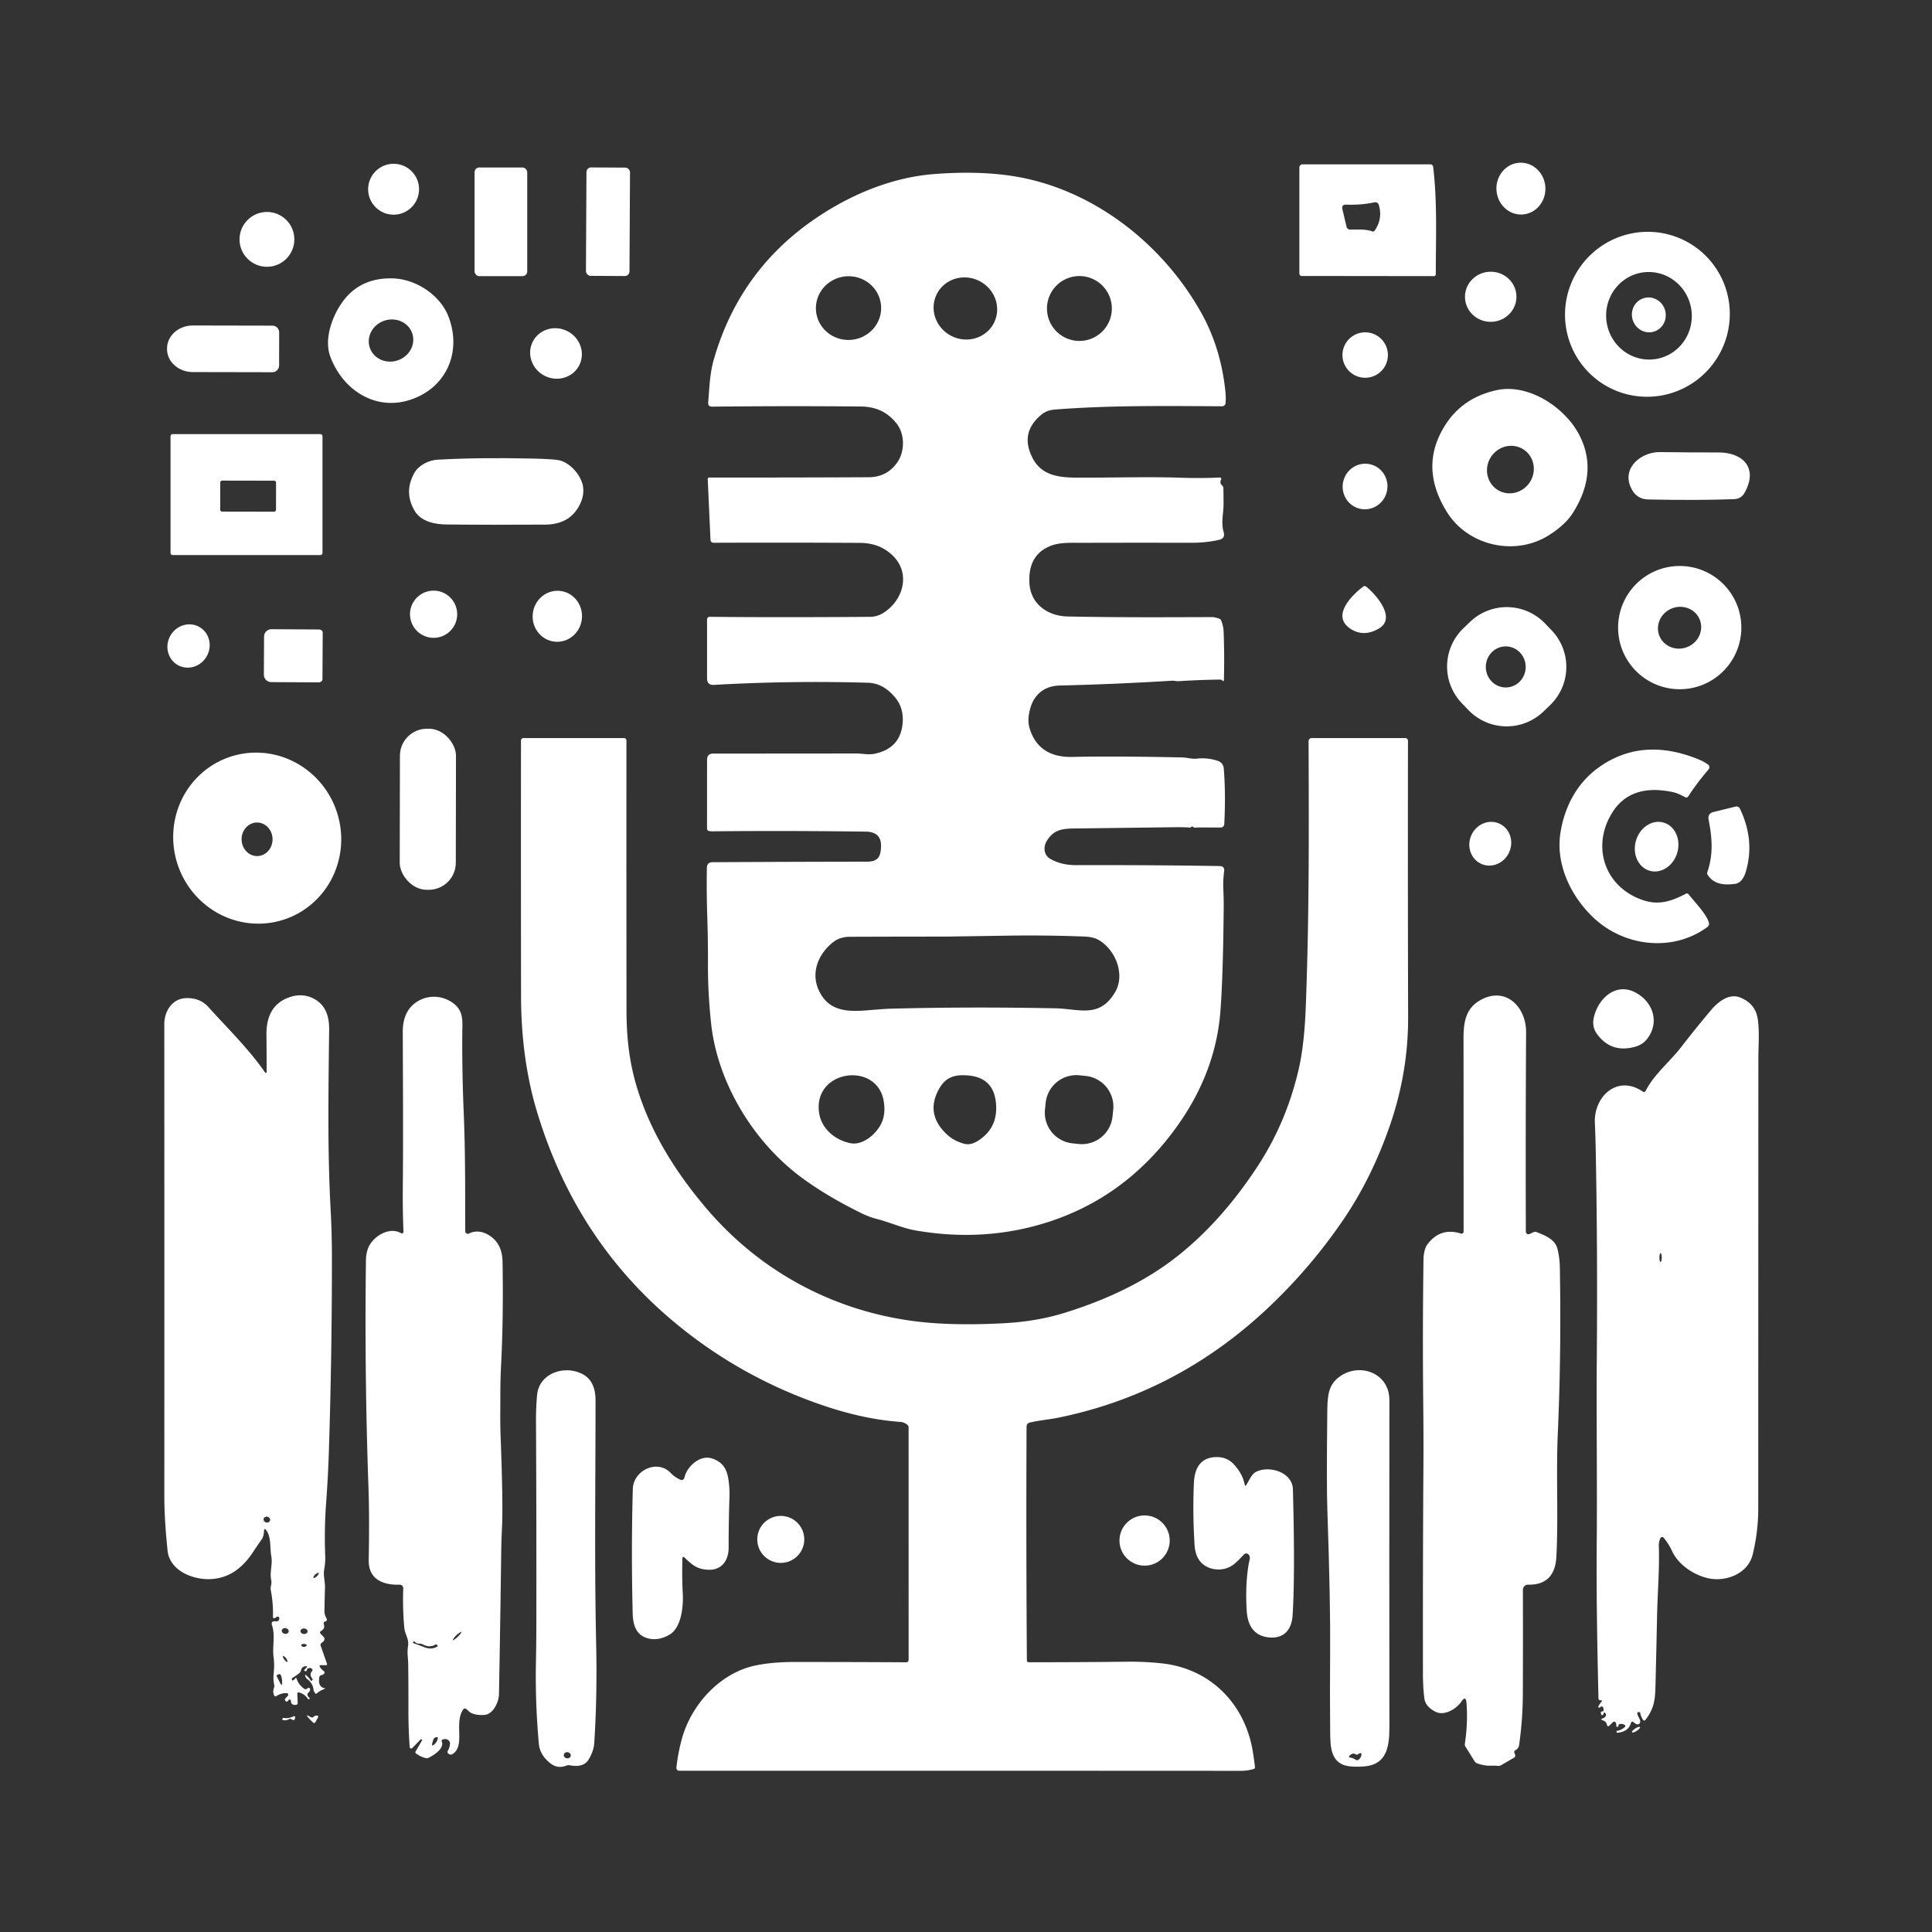
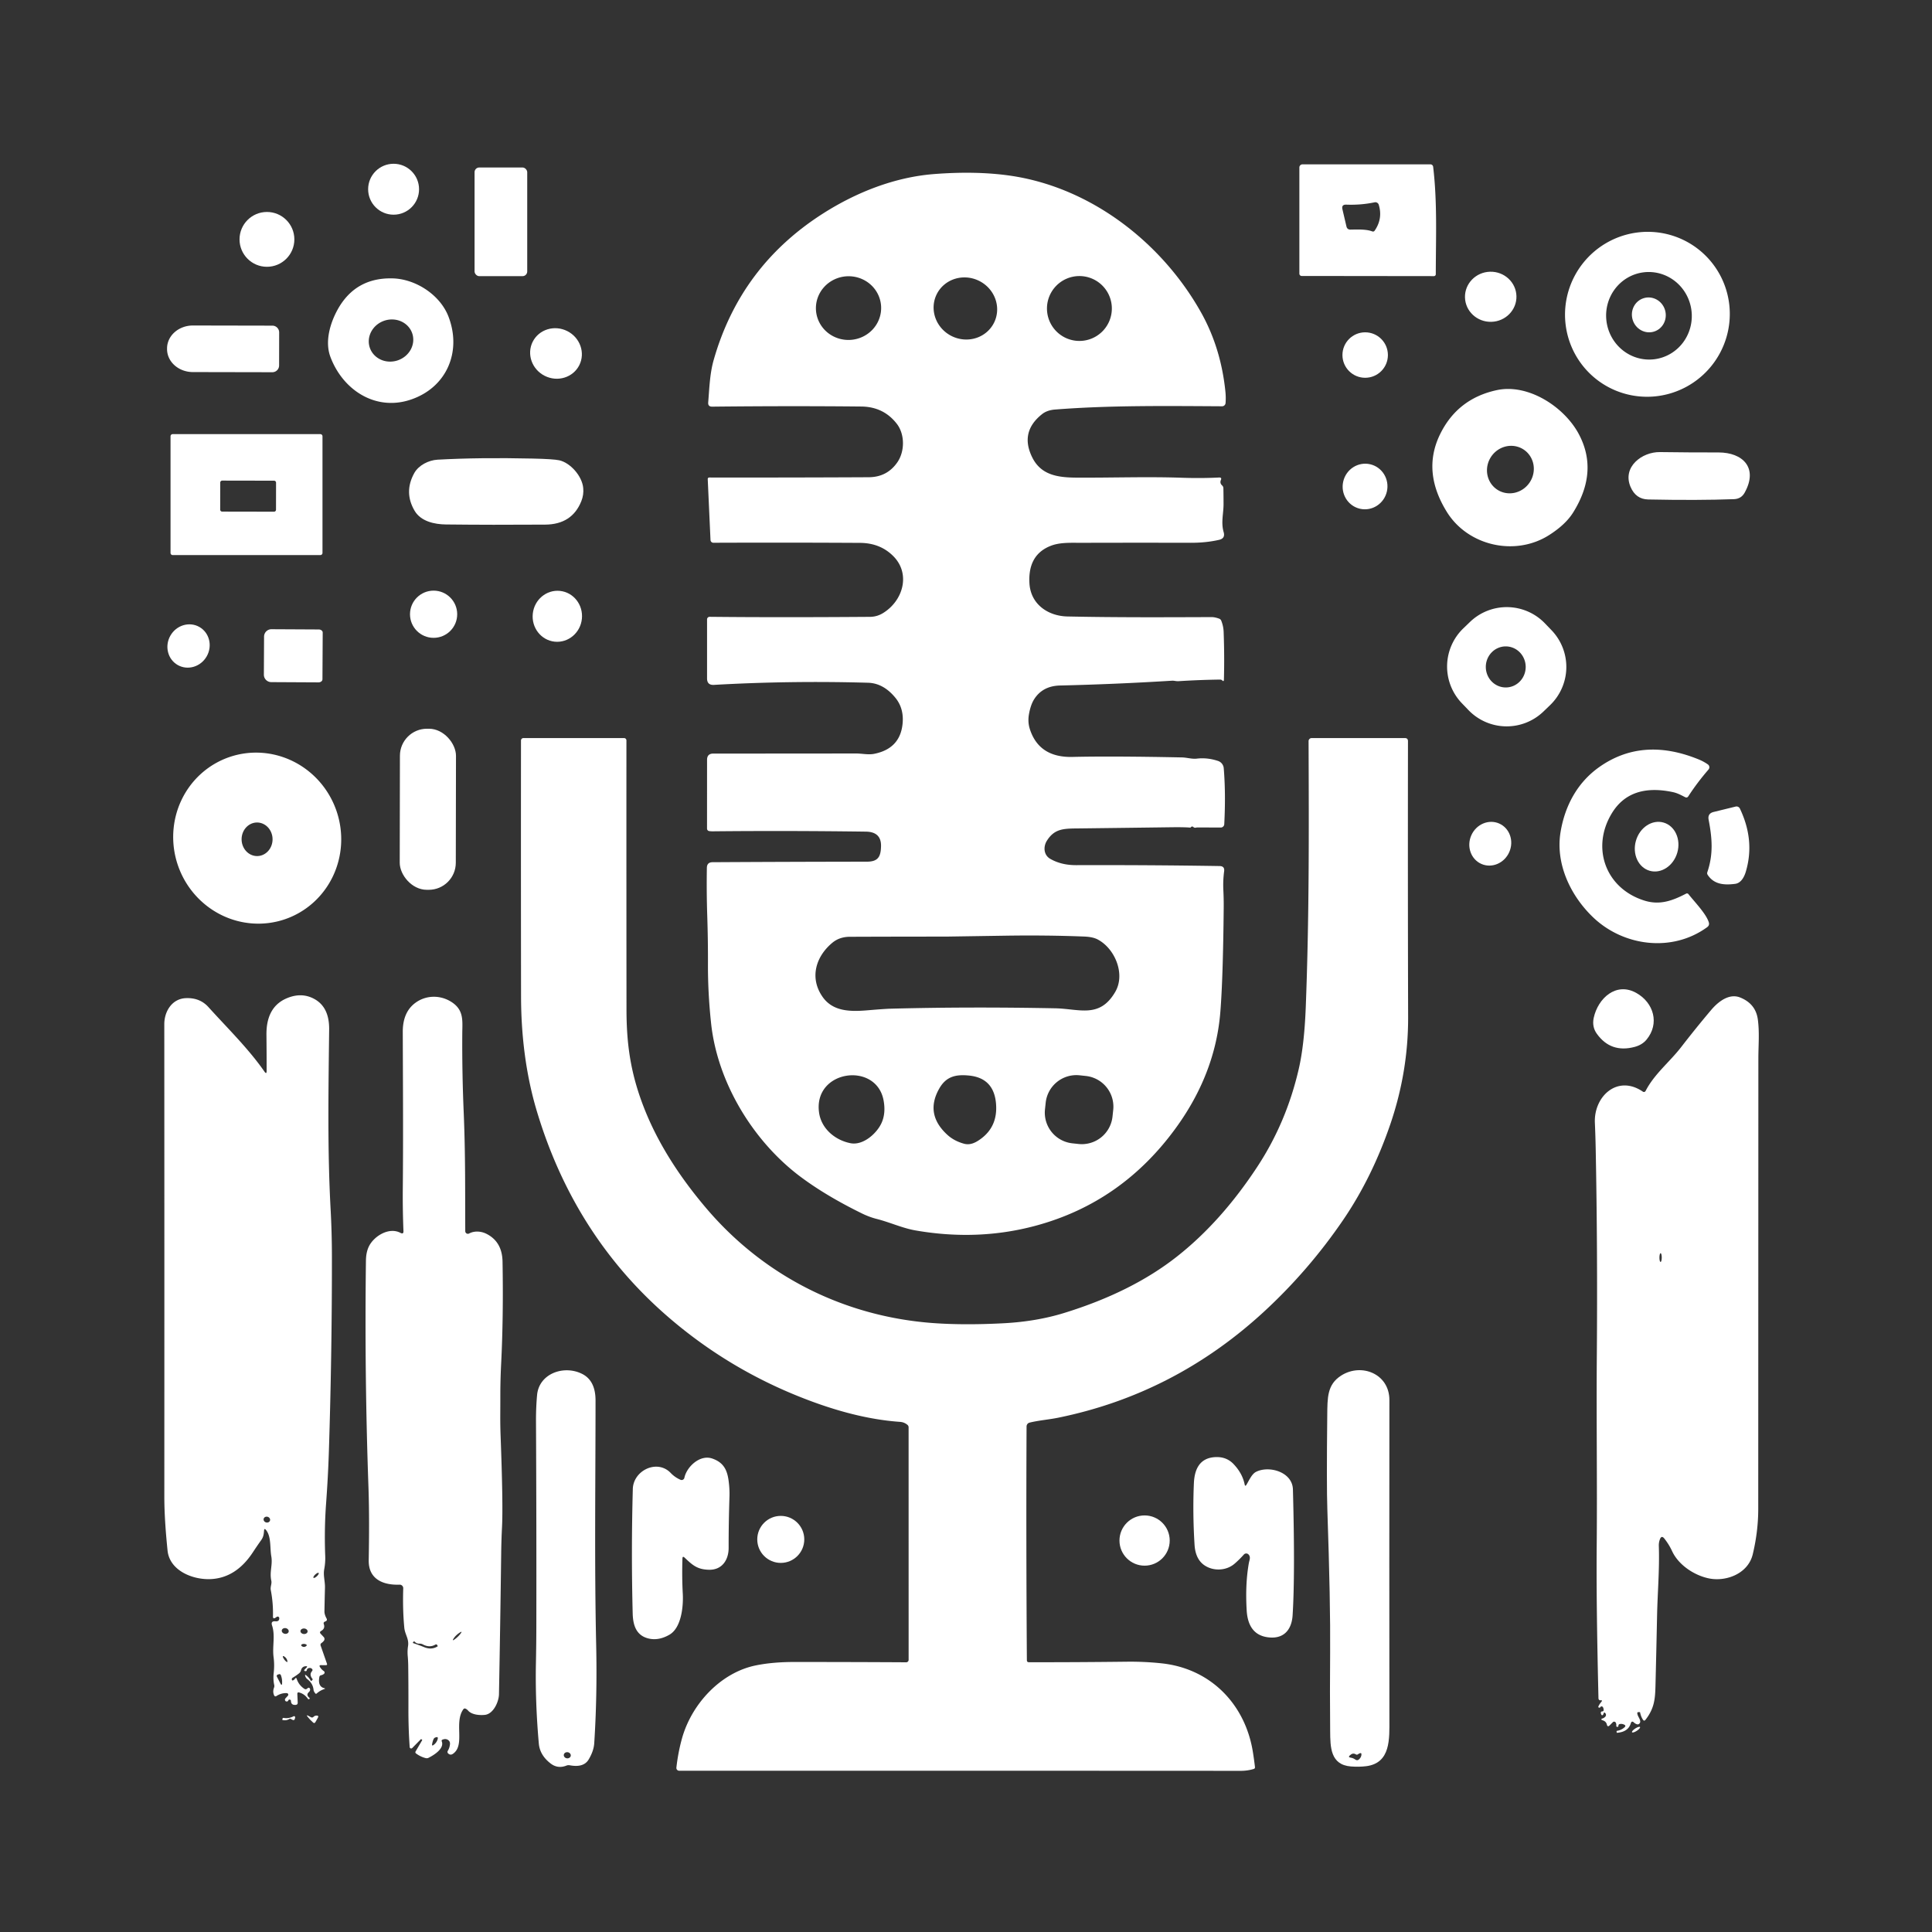
<svg xmlns="http://www.w3.org/2000/svg" viewBox="0.00 0.00 623.00 623.00" version="1.1">
  <rect x="0.00" y="0.00" width="623.00" height="623.00" fill="#333333" stroke="none" />
-   <ellipse ry="7.90" rx="8.36" transform="translate(490.44,60.82) rotate(87.3)" cy="0.00" cx="0.00" fill="#ffffff" />
  <circle r="8.21" cy="61.02" cx="126.92" fill="#ffffff" />
  <path d="M 462.38 89.04   L 419.74 88.99   A 0.75 0.74 -90.0 0 1 419.00 88.24   L 419.00 54.00   A 1.00 1.00 0.0 0 1 420.00 53.00   L 461.24 52.99   A 0.91 0.90 -3.6 0 1 462.14 53.78   C 463.51 65.25 463.00 76.86 462.99 88.43   A 0.61 0.61 0.0 0 1 462.38 89.04   Z   M 435.48 74.04   C 437.59 74.01 440.51 73.86 442.47 74.61   Q 442.99 74.80 443.30 74.35   Q 445.95 70.48 444.60 66.03   A 1.14 1.14 0.0 0 0 443.27 65.24   Q 438.83 66.17 434.15 65.99   Q 432.52 65.92 432.89 67.51   L 434.18 73.02   Q 434.42 74.05 435.48 74.04   Z" fill="#ffffff" />
  <rect rx="1.51" height="35.04" width="16.98" y="54.01" x="153.03" fill="#ffffff" />
-   <rect rx="1.50" height="34.96" width="14.04" transform="translate(196.05,71.50) rotate(0.3)" y="-17.48" x="-7.02" fill="#ffffff" />
  <path d="M 384.21 266.58   Q 384.10 266.64 384.02 266.74   Q 383.92 266.89 383.74 266.87   Q 381.86 266.71 377.75 266.76   Q 363.38 266.95 348.45 267.13   C 343.32 267.19 340.17 266.98 337.58 271.11   C 336.38 273.02 336.52 275.70 338.66 276.94   Q 342.21 278.99 346.99 278.98   Q 370.90 278.91 393.29 279.27   Q 394.96 279.30 394.74 280.95   Q 394.33 284.03 394.49 287.12   Q 394.63 289.85 394.60 292.89   Q 394.38 315.52 393.52 326.28   Q 391.96 345.91 379.49 363.29   Q 361.98 387.69 334.00 395.24   Q 315.37 400.27 295.23 396.77   C 291.02 396.04 287.01 394.16 282.77 393.08   Q 280.28 392.45 277.80 391.22   Q 266.40 385.62 258.28 379.57   C 243.13 368.31 231.37 349.35 229.30 329.96   Q 228.25 320.13 228.29 310.83   Q 228.32 303.20 228.06 295.23   Q 227.81 287.53 227.94 279.84   Q 227.97 278.04 229.77 278.03   Q 254.22 277.89 279.55 277.86   C 283.16 277.85 284.01 276.25 284.10 272.93   Q 284.23 268.24 279.21 268.17   Q 253.67 267.83 229.87 268.07   Q 229.29 268.08 228.67 267.99   A 0.81 0.80 4.7 0 1 227.99 267.20   L 228.00 245.02   Q 228.00 243.00 230.02 243.00   Q 252.60 243.00 275.95 242.97   C 277.93 242.96 279.96 243.46 281.86 243.09   Q 290.26 241.43 291.05 233.37   Q 291.54 228.42 288.70 224.97   Q 284.86 220.30 279.90 220.16   Q 254.81 219.45 230.22 220.85   Q 228.00 220.98 228.00 218.76   L 228.00 199.73   A 0.83 0.83 0.0 0 1 228.83 198.90   Q 250.75 199.13 280.53 198.91   Q 282.73 198.90 284.64 197.76   C 291.19 193.82 293.71 185.14 288.16 179.44   Q 283.93 175.10 277.34 175.06   Q 253.94 174.93 230.04 175.02   A 0.94 0.93 88.7 0 1 229.11 174.12   L 228.22 154.54   Q 228.20 153.98 228.76 153.98   Q 253.72 154.02 280.12 153.89   Q 286.11 153.86 289.42 148.99   C 291.79 145.48 291.80 140.02 289.18 136.65   Q 284.92 131.16 277.74 131.09   Q 254.76 130.86 229.64 131.13   Q 228.26 131.14 228.37 129.77   C 228.75 125.14 228.88 120.48 230.14 116.07   Q 238.79 85.72 265.57 68.74   C 275.95 62.15 288.30 57.14 301.17 56.13   Q 314.61 55.09 325.42 56.60   C 351.59 60.26 374.66 78.17 387.33 100.81   Q 393.72 112.23 395.15 126.29   Q 395.34 128.17 395.20 129.97   A 1.13 1.12 -87.8 0 1 394.08 131.01   C 375.16 130.90 357.54 130.70 340.23 132.06   Q 337.63 132.26 336.01 133.56   Q 328.75 139.33 332.91 147.59   C 335.80 153.34 341.39 153.99 347.25 154.02   C 359.04 154.08 369.92 153.67 381.20 154.06   Q 387.32 154.27 393.13 153.98   Q 394.06 153.94 393.69 154.79   Q 393.27 155.79 394.08 156.53   Q 394.49 156.90 394.50 157.46   Q 394.55 159.99 394.55 162.55   C 394.55 165.67 393.68 168.44 394.58 171.58   Q 395.17 173.61 393.11 174.08   Q 388.93 175.04 384.00 175.03   Q 365.77 174.99 348.51 175.04   C 345.49 175.04 341.89 174.86 339.04 175.93   Q 331.40 178.77 331.96 188.14   C 332.37 194.89 337.99 198.66 344.21 198.79   C 359.78 199.12 375.30 199.05 390.68 198.99   Q 391.77 198.99 393.14 199.50   Q 393.62 199.68 393.81 200.15   Q 394.51 201.90 394.58 203.75   Q 394.87 211.54 394.67 219.14   Q 394.64 219.97 394.08 219.36   Q 394.04 219.32 393.99 219.29   Q 393.74 219.14 393.44 219.14   Q 386.73 219.23 380.13 219.65   Q 379.54 219.68 378.94 219.58   Q 378.37 219.47 377.80 219.51   Q 359.72 220.63 341.85 221.05   Q 336.18 221.18 333.46 225.51   Q 332.31 227.34 331.78 230.45   Q 331.38 232.88 332.08 235.08   Q 335.05 244.34 345.85 244.08   Q 358.50 243.78 381.13 244.24   C 382.73 244.27 384.36 244.82 385.94 244.63   Q 389.35 244.23 392.78 245.38   A 2.70 2.69 -83.2 0 1 394.61 247.71   Q 395.29 255.88 394.78 265.78   A 1.13 1.13 0.0 0 1 393.64 266.85   L 386.16 266.82   Q 385.92 266.82 385.68 266.88   Q 385.18 267.02 384.77 266.66   Q 384.52 266.43 384.21 266.58   Z   M 284.12 98.708   A 10.52 10.27 -3.5 0 0 272.993 89.099   A 10.52 10.27 -3.5 0 0 263.12 99.992   A 10.52 10.27 -3.5 0 0 274.247 109.601   A 10.52 10.27 -3.5 0 0 284.12 98.708   Z   M 320.56 104.026   A 10.32 9.94 26.2 0 0 315.689 90.551   A 10.32 9.94 26.2 0 0 302.04 94.914   A 10.32 9.94 26.2 0 0 306.911 108.389   A 10.32 9.94 26.2 0 0 320.56 104.026   Z   M 358.53 99.48   A 10.46 10.46 0.0 0 0 348.07 89.02   A 10.46 10.46 0.0 0 0 337.61 99.48   A 10.46 10.46 0.0 0 0 348.07 109.94   A 10.46 10.46 0.0 0 0 358.53 99.48   Z   M 287.08 325.27   Q 312.26 324.60 340.25 325.14   C 348.06 325.29 354.58 328.51 359.62 319.86   C 363.00 314.06 359.48 305.80 353.92 302.92   Q 352.34 302.10 349.54 302.00   Q 337.40 301.52 323.93 301.73   Q 305.13 302.02 305.07 302.02   Q 289.53 302.02 274.00 302.08   Q 270.71 302.10 268.42 303.99   C 263.05 308.44 260.96 315.34 265.27 321.48   C 268.64 326.28 274.40 326.23 279.69 325.79   Q 285.42 325.31 287.08 325.27   Z   M 284.91 354.77   C 282.52 342.23 262.26 345.00 264.11 358.71   C 264.82 363.98 269.32 367.67 274.25 368.64   C 278.33 369.45 282.72 365.49 284.24 362.17   Q 285.71 358.98 284.91 354.77   Z   M 312.41 346.82   C 308.17 346.41 305.06 347.12 302.83 351.10   Q 298.22 359.30 305.49 365.94   Q 307.63 367.90 310.79 368.79   C 312.84 369.37 314.58 368.47 316.18 367.31   Q 321.80 363.26 321.18 355.88   Q 320.49 347.59 312.41 346.82   Z   M 358.973 357.91   A 9.95 9.95 0.0 0 0 350.136 346.959   L 348.148 346.746   A 9.95 9.95 0.0 0 0 337.197 355.582   L 336.967 357.73   A 9.95 9.95 0.0 0 0 345.804 368.681   L 347.792 368.894   A 9.95 9.95 0.0 0 0 358.743 360.058   L 358.973 357.91   Z" fill="#ffffff" />
  <circle r="8.84" cy="77.19" cx="86.08" fill="#ffffff" />
  <path d="M 514.501 122.082   A 26.64 26.52 128.9 0 1 510.591 84.696   A 26.64 26.52 128.9 0 1 547.959 80.618   A 26.64 26.52 128.9 0 1 551.869 118.004   A 26.64 26.52 128.9 0 1 514.501 122.082   Z   M 533.475 115.842   A 14.12 13.81 82.9 0 0 545.434 100.123   A 14.12 13.81 82.9 0 0 529.985 87.818   A 14.12 13.81 82.9 0 0 518.026 103.537   A 14.12 13.81 82.9 0 0 533.475 115.842   Z" fill="#ffffff" />
  <ellipse ry="8.08" rx="8.30" transform="translate(480.70,95.70) rotate(-1.4)" cy="0.00" cx="0.00" fill="#ffffff" />
  <path d="M 144.62 102.09   C 148.98 113.45 144.02 125.07 132.28 128.92   C 121.01 132.62 110.50 125.71 106.53 115.04   C 104.70 110.14 106.46 104.16 108.91 99.76   Q 114.68 89.41 126.71 89.77   C 134.07 90.00 141.91 95.06 144.62 102.09   Z   M 132.945 107.543   A 7.22 6.75 -18.3 0 0 123.971 103.401   A 7.22 6.75 -18.3 0 0 119.235 112.077   A 7.22 6.75 -18.3 0 0 128.209 116.219   A 7.22 6.75 -18.3 0 0 132.945 107.543   Z" fill="#ffffff" />
  <ellipse ry="5.45" rx="5.64" transform="translate(531.69,101.54) rotate(73.1)" cy="0.00" cx="0.00" fill="#ffffff" />
  <path d="M 90.00 117.84   A 2.19 2.19 0.0 0 1 87.81 120.03   L 62.19 119.98   A 8.33 7.39 0.1 0 1 53.87 112.58   L 53.87 112.34   A 8.33 7.39 0.1 0 1 62.21 104.96   L 87.83 105.01   A 2.19 2.19 0.0 0 1 90.02 107.20   L 90.00 117.84   Z" fill="#ffffff" />
  <ellipse ry="8.08" rx="8.41" transform="translate(179.29,113.98) rotate(26.8)" cy="0.00" cx="0.00" fill="#ffffff" />
  <circle r="7.33" cy="114.49" cx="440.22" fill="#ffffff" />
  <path d="M 464.39 140.00   Q 470.01 128.54 482.64 125.81   C 492.77 123.62 504.28 131.14 508.98 139.74   Q 515.64 151.95 507.25 165.31   Q 504.80 169.21 499.46 172.59   C 488.51 179.50 473.33 176.00 466.56 165.08   C 461.52 156.95 460.19 148.56 464.39 140.00   Z   M 482.755 157.859   A 7.74 7.47 123.7 0 0 493.265 155.565   A 7.74 7.47 123.7 0 0 491.344 144.981   A 7.74 7.47 123.7 0 0 480.835 147.275   A 7.74 7.47 123.7 0 0 482.755 157.859   Z" fill="#ffffff" />
  <path d="M 103.99 178.30   A 0.69 0.69 0.0 0 1 103.30 178.99   L 55.68 178.99   A 0.69 0.69 0.0 0 1 54.99 178.30   L 54.99 140.68   A 0.69 0.69 0.0 0 1 55.68 139.99   L 103.30 139.99   A 0.69 0.69 0.0 0 1 103.99 140.68   L 103.99 178.30   Z   M 89.018 155.646   A 0.64 0.64 0.0 0 0 88.379 155.005   L 71.659 154.975   A 0.64 0.64 0.0 0 0 71.018 155.614   L 71.002 164.334   A 0.64 0.64 0.0 0 0 71.641 164.975   L 88.361 165.005   A 0.64 0.64 0.0 0 0 89.002 164.366   L 89.018 155.646   Z" fill="#ffffff" />
  <path d="M 554.20 145.90   C 561.92 145.90 567.07 150.81 562.58 158.88   Q 561.48 160.87 559.15 160.96   Q 547.54 161.39 531.49 161.06   Q 527.49 160.98 525.79 157.00   C 523.06 150.58 529.47 145.69 535.29 145.78   Q 544.32 145.91 554.20 145.90   Z" fill="#ffffff" />
  <path d="M 133.57 152.58   C 134.98 150.01 138.24 148.39 141.10 148.23   Q 154.54 147.48 171.80 147.87   Q 178.48 148.02 180.35 148.43   C 183.83 149.20 187.70 153.41 188.07 157.38   Q 188.28 159.54 187.46 161.60   Q 184.46 169.12 175.79 169.17   Q 158.50 169.29 143.80 169.12   C 140.11 169.08 135.73 168.14 133.71 164.73   Q 130.17 158.75 133.57 152.58   Z" fill="#ffffff" />
  <ellipse ry="7.22" rx="7.36" transform="translate(440.18,156.88) rotate(102.9)" cy="0.00" cx="0.00" fill="#ffffff" />
-   <path d="M 561.52 202.38   A 19.87 19.87 0.0 0 1 541.65 222.25   A 19.87 19.87 0.0 0 1 521.78 202.38   A 19.87 19.87 0.0 0 1 541.65 182.51   A 19.87 19.87 0.0 0 1 561.52 202.38   Z   M 548.122 199.851   A 7.01 6.70 -21.5 0 0 539.144 196.186   A 7.01 6.70 -21.5 0 0 535.078 204.989   A 7.01 6.70 -21.5 0 0 544.056 208.654   A 7.01 6.70 -21.5 0 0 548.122 199.851   Z" fill="#ffffff" />
-   <path d="M 435.37 202.69   C 429.30 198.58 435.75 192.04 439.59 189.15   Q 440.06 188.80 440.53 189.16   C 443.72 191.70 450.46 199.33 444.59 202.71   Q 439.64 205.57 435.37 202.69   Z" fill="#ffffff" />
  <circle r="7.61" cy="198.07" cx="139.82" fill="#ffffff" />
  <ellipse ry="7.96" rx="8.23" transform="translate(179.72,198.73) rotate(96.0)" cy="0.00" cx="0.00" fill="#ffffff" />
  <path d="M 500.309 203.219   A 17.09 17.09 0.0 0 1 499.845 227.383   L 497.697 229.45   A 17.09 17.09 0.0 0 1 473.533 228.986   L 471.411 226.781   A 17.09 17.09 0.0 0 1 471.875 202.617   L 474.022 200.55   A 17.09 17.09 0.0 0 1 498.187 201.014   L 500.309 203.219   Z   M 485.596 221.68   A 6.62 6.43 89.6 0 0 491.98 215.015   A 6.62 6.43 89.6 0 0 485.504 208.44   A 6.62 6.43 89.6 0 0 479.12 215.105   A 6.62 6.43 89.6 0 0 485.596 221.68   Z" fill="#ffffff" />
  <ellipse ry="6.74" rx="7.06" transform="translate(60.80,208.31) rotate(119.7)" cy="0.00" cx="0.00" fill="#ffffff" />
  <path d="M 85.15 205.28   A 2.39 2.39 0.0 0 1 87.55 202.90   L 102.78 202.98   A 1.28 0.99 0.3 0 1 104.06 203.98   L 103.98 219.06   A 1.28 0.99 0.3 0 1 102.70 220.04   L 87.47 219.96   A 2.39 2.39 0.0 0 1 85.09 217.56   L 85.15 205.28   Z" fill="#ffffff" />
  <rect rx="8.72" height="51.94" width="18.08" transform="translate(137.97,260.96) rotate(0.1)" y="-25.97" x="-9.04" fill="#ffffff" />
  <path d="M 331.79 536.01   Q 346.98 536.03 363.32 535.84   Q 369.07 535.77 374.70 536.38   C 390.41 538.09 401.63 549.59 404.04 565.14   Q 404.40 567.41 404.68 569.79   Q 404.74 570.29 404.26 570.43   Q 402.30 571.03 400.11 571.03   Q 309.62 570.98 219.02 571.00   A 0.91 0.90 2.8 0 1 218.11 570.00   Q 218.66 565.12 219.90 560.64   C 223.01 549.41 232.44 539.32 243.74 537.03   Q 249.16 535.93 256.11 535.93   Q 274.31 535.93 292.22 536.03   A 0.79 0.78 90.0 0 0 293.00 535.24   L 292.99 460.27   Q 292.99 459.78 292.61 459.46   Q 291.58 458.59 290.20 458.50   Q 277.39 457.61 262.36 452.13   Q 236.08 442.56 215.24 424.48   Q 185.19 398.41 173.17 358.51   C 169.49 346.33 168.04 333.60 168.02 321.29   Q 167.96 281.87 168.00 238.79   A 0.79 0.79 0.0 0 1 168.79 238.00   L 201.24 238.00   A 0.77 0.76 90.0 0 1 202.00 238.77   Q 201.98 281.85 202.02 325.38   C 202.02 336.88 203.37 346.45 207.91 357.83   Q 214.28 373.79 227.78 389.66   C 246.51 411.69 272.49 424.56 300.88 426.64   Q 310.75 427.36 323.30 426.72   Q 334.12 426.18 343.19 423.37   Q 365.00 416.64 379.54 405.18   Q 393.82 393.94 405.48 376.17   Q 414.87 361.86 418.82 344.62   Q 420.59 336.92 421.06 324.78   C 422.18 295.78 422.08 268.73 421.97 238.99   A 0.99 0.99 0.0 0 1 422.96 238.00   L 453.02 238.00   Q 454.02 238.00 454.02 239.00   Q 453.95 283.97 454.07 328.01   Q 454.11 345.54 448.36 362.43   Q 442.50 379.60 433.18 393.30   Q 422.05 409.63 407.61 422.95   Q 378.78 449.52 341.18 457.17   C 338.15 457.78 335.05 458.00 332.01 458.74   A 1.29 1.27 83.7 0 0 331.03 459.98   Q 330.86 496.41 331.13 535.36   Q 331.14 536.01 331.79 536.01   Z" fill="#ffffff" />
  <path d="M 547.70 244.86   Q 549.32 245.51 550.73 246.50   A 1.12 1.11 -52.0 0 1 550.93 248.15   Q 547.24 252.42 544.42 256.78   Q 544.04 257.37 543.40 257.06   C 541.98 256.34 540.88 255.72 539.27 255.39   Q 525.68 252.58 519.79 262.20   C 513.00 273.29 517.68 286.48 530.27 290.41   C 535.22 291.96 539.31 290.45 543.66 288.19   Q 544.16 287.93 544.51 288.38   C 546.51 290.92 550.18 294.65 551.03 297.43   Q 551.31 298.38 550.51 298.97   C 539.25 307.19 523.58 305.19 513.76 295.84   C 506.42 288.84 501.52 278.52 503.23 268.27   C 504.64 259.82 508.66 252.32 515.70 247.35   Q 529.63 237.51 547.70 244.86   Z" fill="#ffffff" />
  <path d="M 91.847 296.435   A 27.64 27.03 71.2 0 1 57.352 278.981   A 27.64 27.03 71.2 0 1 74.033 244.105   A 27.64 27.03 71.2 0 1 108.528 261.559   A 27.64 27.03 71.2 0 1 91.847 296.435   Z   M 82.947 276.05   A 5.41 4.99 89.5 0 0 87.89 270.596   A 5.41 4.99 89.5 0 0 82.853 265.23   A 5.41 4.99 89.5 0 0 77.91 270.683   A 5.41 4.99 89.5 0 0 82.947 276.05   Z" fill="#ffffff" />
  <path d="M 562.96 281.09   C 562.47 282.74 561.45 284.76 559.52 285.01   C 556.10 285.45 552.76 285.27 550.68 282.14   Q 550.39 281.71 550.56 281.22   C 552.54 275.40 552.10 270.19 550.97 264.33   Q 550.59 262.32 552.58 261.83   L 559.68 260.09   A 1.21 1.20 -19.5 0 1 561.05 260.74   Q 565.96 271.00 562.96 281.09   Z" fill="#ffffff" />
  <ellipse ry="6.69" rx="7.12" transform="translate(480.56,272.07) rotate(113.9)" cy="0.00" cx="0.00" fill="#ffffff" />
  <ellipse ry="6.94" rx="8.09" transform="translate(534.20,273.02) rotate(106.1)" cy="0.00" cx="0.00" fill="#ffffff" />
  <path d="M 527.67 320.20   C 533.29 323.36 535.21 330.08 530.96 335.23   Q 529.55 336.93 527.15 337.58   Q 519.44 339.65 514.92 333.35   Q 513.31 331.11 513.91 328.25   C 515.27 321.90 521.16 316.52 527.67 320.20   Z" fill="#ffffff" />
  <path d="M 85.15 493.55   C 85.06 494.72 84.95 495.61 84.24 496.61   Q 82.86 498.55 81.48 500.65   Q 76.11 508.78 68.02 509.20   C 62.24 509.50 54.69 506.52 54.03 499.99   C 53.45 494.24 52.99 488.33 52.99 482.57   Q 53.02 407.87 52.98 330.25   C 52.98 326.16 55.45 322.08 59.87 321.87   Q 64.43 321.65 67.23 324.77   C 73.19 331.37 80.17 338.19 85.27 345.55   Q 85.98 346.57 85.98 345.32   Q 85.98 339.55 85.92 333.68   Q 85.83 324.71 92.48 321.90   Q 97.34 319.85 101.50 322.21   Q 106.22 324.89 106.14 331.96   C 105.90 352.33 105.59 371.08 106.61 389.95   Q 107.02 397.42 107.03 405.09   Q 107.06 436.36 106.05 468.11   Q 105.79 476.14 105.15 484.86   Q 104.54 493.14 104.87 501.68   Q 104.96 503.83 104.55 506.02   C 104.18 508.05 104.85 509.95 104.79 512.01   Q 104.69 515.75 104.62 519.56   C 104.60 520.37 104.92 521.19 105.30 521.89   Q 105.64 522.53 104.98 522.82   L 104.74 522.93   Q 104.22 523.16 104.41 523.70   Q 104.93 525.14 103.57 525.91   Q 102.89 526.30 103.43 526.86   L 104.38 527.88   A 0.93 0.92 41.3 0 1 104.46 529.06   Q 104.14 529.49 103.69 529.80   Q 103.21 530.12 103.40 530.66   L 105.43 536.47   Q 105.60 536.96 105.08 536.96   L 103.51 536.95   Q 102.80 536.95 103.17 537.55   Q 103.66 538.35 104.42 538.87   A 0.56 0.56 0.0 0 1 104.46 539.77   Q 104.06 540.09 103.55 540.20   Q 103.07 540.29 102.98 540.78   Q 102.42 543.85 104.58 544.38   Q 105.04 544.50 104.59 544.65   Q 103.18 545.14 102.13 546.08   Q 101.86 546.32 101.65 546.03   C 101.39 545.67 101.16 545.38 101.11 544.92   Q 100.89 542.83 99.14 541.49   Q 98.64 541.11 98.44 540.51   Q 98.21 539.81 98.78 540.27   Q 99.64 540.95 100.18 541.92   Q 100.31 542.15 100.49 541.97   L 100.72 541.74   Q 100.89 541.56 100.74 541.36   Q 99.66 540.00 100.58 538.93   Q 101.01 538.42 100.47 538.04   Q 100.04 537.75 99.55 537.90   Q 99.03 538.05 98.93 538.58   Q 98.85 538.95 98.43 538.88   Q 97.87 538.78 98.24 538.36   Q 98.50 538.07 98.79 537.80   Q 99.37 537.26 98.58 537.30   Q 97.37 537.37 97.06 538.62   Q 96.92 539.20 96.45 539.58   Q 95.52 540.33 94.36 541.02   Q 94.05 541.20 94.11 541.59   Q 94.19 542.04 94.59 541.81   Q 94.97 541.59 95.20 541.22   A 0.24 0.24 0.0 0 1 95.64 541.27   Q 96.29 543.35 98.15 544.59   Q 98.58 544.88 98.99 544.56   L 99.28 544.32   Q 99.50 544.15 99.74 544.30   Q 100.00 544.47 100.00 544.78   Q 100.00 545.28 99.63 545.61   Q 98.59 546.52 99.74 547.46   Q 100.01 547.67 99.73 547.88   Q 99.60 547.98 99.48 547.93   Q 99.33 547.88 99.24 547.75   Q 98.19 546.24 96.50 545.77   Q 95.85 545.59 95.88 546.27   L 96.00 548.99   Q 96.04 549.72 95.30 549.77   Q 93.86 549.86 93.82 548.50   Q 93.80 548.13 93.44 548.06   Q 93.12 547.99 92.98 548.30   Q 92.79 548.75 92.31 548.65   Q 92.08 548.60 91.98 548.42   Q 91.74 547.99 92.08 547.63   L 92.82 546.83   A 0.51 0.51 0.0 0 0 92.47 545.97   Q 90.71 545.90 89.17 546.89   Q 88.64 547.24 88.38 546.65   Q 87.87 545.50 88.37 544.18   Q 88.52 543.78 88.43 543.36   Q 88.03 541.58 88.26 539.47   Q 88.55 536.83 88.22 534.37   C 87.77 530.96 88.81 527.39 87.74 524.20   Q 87.22 522.66 88.84 522.81   Q 90.06 522.92 90.06 521.81   A 0.52 0.52 0.0 0 0 89.25 521.38   L 88.84 521.65   Q 87.99 522.21 88.02 521.19   Q 88.13 516.96 87.32 512.75   C 87.11 511.70 87.71 510.72 87.49 509.73   C 86.86 506.88 87.98 504.61 87.48 501.83   C 87.01 499.19 87.51 495.45 85.77 493.36   Q 85.22 492.69 85.15 493.55   Z   M 87.072 490.301   A 1.06 0.94 15.4 0 0 86.3 489.114   A 1.06 0.94 15.4 0 0 85.028 489.738   A 1.06 0.94 15.4 0 0 85.8 490.926   A 1.06 0.94 15.4 0 0 87.072 490.301   Z   M 102.751 507.22   A 1.14 0.38 -43.2 0 0 101.66 507.723   A 1.14 0.38 -43.2 0 0 101.089 508.78   A 1.14 0.38 -43.2 0 0 102.18 508.277   A 1.14 0.38 -43.2 0 0 102.751 507.22   Z   M 93.088 526.149   A 1.13 0.92 11.2 0 0 92.159 525.028   A 1.13 0.92 11.2 0 0 90.871 525.711   A 1.13 0.92 11.2 0 0 91.801 526.832   A 1.13 0.92 11.2 0 0 93.088 526.149   Z   M 99.187 526.098   A 1.15 0.89 3.9 0 0 98.1 525.132   A 1.15 0.89 3.9 0 0 96.893 525.942   A 1.15 0.89 3.9 0 0 97.98 526.908   A 1.15 0.89 3.9 0 0 99.187 526.098   Z   M 97.36 530.22   A 0.33 0.33 0.0 0 0 97.28 530.80   Q 98.01 531.34 98.69 530.83   Q 99.17 530.47 98.62 530.23   Q 98.01 529.97 97.36 530.22   Z   M 91.49 534.05   A 0.20 0.20 0.0 0 0 91.21 534.30   Q 91.56 535.17 92.24 535.75   Q 92.82 536.24 92.64 535.50   Q 92.42 534.59 91.49 534.05   Z   M 90.97 542.69   Q 91.03 541.40 90.56 540.15   A 0.47 0.47 0.0 0 0 89.98 539.87   L 89.58 539.99   A 0.48 0.48 0.0 0 0 89.29 540.67   L 90.40 542.82   Q 90.93 543.83 90.97 542.69   Z" fill="#ffffff" />
-   <path d="M 471.22 548.73   C 469.62 551.06 465.72 553.47 462.82 551.94   Q 459.69 550.29 459.34 547.85   Q 458.86 544.51 458.85 539.81   Q 458.79 504.37 459.00 472.53   Q 459.06 463.18 458.94 452.50   Q 458.70 428.79 459.03 405.86   C 459.05 404.62 459.43 402.43 460.18 401.41   Q 464.40 395.65 471.11 397.78   A 0.65 0.65 0.0 0 0 471.96 397.16   Q 471.96 368.05 471.94 337.68   C 471.94 332.33 471.46 326.24 476.76 322.87   C 484.96 317.67 492.15 324.23 492.11 332.88   Q 491.92 367.36 492.03 397.18   A 0.84 0.83 -12.5 0 0 493.22 397.93   L 494.53 397.32   Q 495.01 397.10 495.49 397.30   C 498.25 398.41 501.50 399.61 502.26 402.83   Q 502.94 405.68 502.99 408.56   Q 503.49 436.15 502.34 462.10   C 501.75 475.34 502.55 489.51 501.87 502.02   Q 501.37 511.17 492.76 511.00   A 1.65 1.64 0.5 0 0 491.08 512.64   Q 491.13 529.50 491.06 546.29   Q 491.03 554.27 489.89 562.54   Q 489.70 563.87 488.74 564.33   Q 488.10 564.64 488.37 565.31   L 488.55 565.78   Q 488.82 566.44 488.20 566.80   L 484.02 569.23   Q 483.59 569.47 483.10 569.43   Q 481.96 569.33 480.87 569.37   Q 478.62 569.45 476.35 568.63   A 1.72 1.70 83.7 0 1 475.50 567.94   L 472.55 563.22   A 1.33 1.30 -57.3 0 1 472.36 562.30   Q 473.38 555.63 472.90 549.18   Q 472.70 546.58 471.22 548.73   Z" fill="#ffffff" />
  <path d="M 136.11 561.19   Q 136.19 561.06 136.07 560.98   L 135.85 560.82   Q 135.78 560.77 135.72 560.83   L 132.93 563.68   A 0.48 0.48 0.0 0 1 132.11 563.38   Q 131.68 557.34 131.70 551.00   Q 131.72 543.90 131.64 537.25   Q 131.62 535.64 131.48 534.03   Q 131.33 532.40 131.58 530.79   C 131.94 528.45 130.58 527.08 130.37 524.86   Q 129.81 518.94 130.03 512.17   A 1.14 1.13 89.5 0 0 128.85 511.00   C 123.63 511.19 118.80 509.29 118.90 503.15   C 119.03 495.44 119.09 487.45 118.81 479.41   Q 117.53 443.30 118.00 406.57   Q 118.03 403.64 119.07 401.70   C 120.76 398.52 125.49 395.61 129.15 397.56   Q 130.15 398.09 130.10 396.96   Q 129.82 389.97 129.89 383.11   C 130.05 366.32 129.93 349.54 129.88 332.75   Q 129.86 326.49 133.81 323.48   C 137.30 320.82 142.03 320.76 145.69 323.17   C 149.63 325.77 149.10 329.18 149.07 333.13   Q 148.98 345.93 149.54 359.02   C 150.10 372.44 149.97 384.15 150.03 397.01   A 0.85 0.84 76.0 0 0 151.27 397.76   C 152.96 396.85 155.09 397.00 156.77 397.82   Q 161.93 400.35 162.05 406.81   Q 162.37 424.67 161.59 440.02   Q 161.35 444.83 161.34 449.60   Q 161.34 452.82 161.32 456.36   Q 161.30 459.64 161.43 463.14   Q 162.25 485.02 161.89 492.27   Q 161.66 496.75 161.61 501.24   Q 161.32 524.08 160.90 546.37   C 160.85 548.71 159.13 552.73 156.30 552.99   C 154.57 553.16 152.10 552.94 150.93 551.59   Q 150.57 551.17 150.07 550.96   A 0.55 0.54 -60.5 0 0 149.44 551.14   C 146.30 555.41 150.10 562.71 146.09 565.52   Q 145.23 566.13 144.48 565.39   A 0.65 0.65 0.0 0 1 144.39 564.60   Q 144.98 563.63 145.10 562.45   Q 145.18 561.66 144.63 561.19   Q 143.82 560.51 142.68 560.98   Q 142.30 561.14 142.45 561.52   C 143.35 563.84 139.96 565.94 138.21 566.82   Q 137.75 567.05 137.25 566.92   Q 135.60 566.50 134.17 565.44   Q 133.79 565.16 134.03 564.75   L 136.11 561.19   Z   M 148.60 526.67   Q 149.15 525.90 148.34 526.40   Q 146.99 527.24 146.25 528.40   Q 145.70 529.26 146.54 528.68   Q 147.79 527.80 148.60 526.67   Z   M 136.86 531.18   Q 139.15 532.09 141.07 530.92   Q 141.19 530.85 141.12 530.73   L 140.99 530.50   Q 140.77 530.11 140.38 530.33   Q 138.50 531.42 136.34 530.26   A 2.02 1.94 -31.2 0 0 135.28 530.02   Q 134.37 530.06 133.79 529.45   Q 133.47 529.12 133.25 529.52   L 133.13 529.73   Q 133.09 529.79 133.16 529.82   Q 135.00 530.43 136.86 531.18   Z   M 139.35 562.35   Q 139.19 563.15 139.85 562.66   Q 140.65 562.06 141.01 561.17   Q 141.60 559.68 140.17 560.38   Q 139.70 560.61 139.35 562.35   Z" fill="#ffffff" />
  <path d="M 517.09 552.58   Q 517.04 552.79 516.89 552.97   Q 516.62 553.27 516.40 552.93   Q 516.26 552.72 516.22 552.46   Q 516.11 551.87 516.71 551.86   Q 516.86 551.86 516.99 551.75   Q 517.09 551.68 517.10 551.56   Q 517.17 550.99 516.88 550.49   A 0.49 0.49 0.0 0 0 516.03 550.51   Q 515.93 550.68 515.75 550.66   Q 515.24 550.62 515.47 550.16   Q 515.80 549.47 516.34 548.84   Q 516.92 548.16 516.03 548.28   Q 515.87 548.31 515.73 548.20   Q 515.46 548.00 515.45 547.66   Q 514.71 516.77 514.88 498.50   C 515.07 478.17 514.75 457.47 514.92 436.94   Q 515.19 402.71 514.55 370.21   Q 514.47 366.21 514.29 362.06   C 513.92 353.56 521.56 346.40 529.77 352.02   A 0.60 0.59 -59.1 0 0 530.64 351.80   C 533.45 346.33 538.38 342.48 542.14 337.62   Q 546.81 331.57 551.79 325.68   C 554.01 323.05 557.54 320.23 561.12 321.65   Q 566.16 323.66 566.84 328.76   C 567.40 332.95 567.02 337.01 567.01 341.23   Q 566.99 414.26 566.97 486.53   Q 566.97 493.81 565.20 501.20   C 563.72 507.39 556.77 510.06 551.24 509.01   C 546.58 508.12 541.32 504.79 539.19 500.18   Q 538.20 498.04 536.71 496.15   Q 535.78 494.98 535.26 496.37   Q 534.87 497.40 534.91 498.51   C 535.17 506.04 534.51 513.35 534.35 520.83   Q 534.12 531.95 533.84 543.28   C 533.73 547.70 533.56 550.78 530.61 554.57   Q 530.18 555.12 529.79 554.54   Q 529.14 553.56 528.86 552.16   Q 528.85 552.10 528.79 552.10   L 528.32 552.10   Q 527.93 552.11 527.97 552.49   C 528.09 553.53 528.81 554.08 528.91 555.06   Q 528.94 555.40 528.75 555.66   Q 528.36 556.22 527.73 555.97   Q 527.24 555.79 526.88 555.44   Q 526.16 554.77 525.87 555.72   Q 525.03 558.48 521.47 558.76   Q 521.33 558.77 521.32 558.63   L 521.29 558.35   Q 521.27 558.15 521.47 558.12   Q 522.83 557.92 523.88 556.96   Q 524.39 556.49 523.78 556.16   Q 523.10 555.80 522.34 555.93   A 0.55 0.54 -5.5 0 0 521.88 556.48   Q 521.88 556.81 521.60 556.86   A 0.35 0.35 0.0 0 1 521.19 556.46   Q 521.26 555.95 521.03 555.50   A 0.59 0.59 0.0 0 0 520.08 555.35   L 519.08 556.35   Q 518.38 557.06 518.15 556.09   Q 517.91 555.10 516.84 554.75   Q 515.88 554.43 516.84 554.11   Q 517.30 553.95 517.65 553.57   Q 517.87 553.32 517.87 553.00   Q 517.88 552.69 517.66 552.44   Q 517.24 551.95 517.09 552.58   Z   M 535.475 406.93   A 1.41 0.37 90.2 0 0 535.85 405.521   A 1.41 0.37 90.2 0 0 535.485 404.11   A 1.41 0.37 90.2 0 0 535.11 405.519   A 1.41 0.37 90.2 0 0 535.475 406.93   Z" fill="#ffffff" />
  <path d="M 189.84 567.34   Q 188.23 570.08 183.74 569.24   Q 183.18 569.13 182.65 569.34   Q 179.88 570.43 177.58 568.68   Q 174.08 566.00 173.75 562.23   Q 172.56 548.84 172.82 536.10   Q 172.94 529.93 172.95 524.85   Q 173.01 491.83 172.84 458.35   Q 172.82 453.88 173.19 449.84   C 173.84 442.83 181.98 440.05 187.83 443.09   Q 192.05 445.29 192.04 451.62   C 192.04 477.57 191.66 503.96 192.24 530.24   Q 192.61 546.86 191.62 562.13   Q 191.46 564.61 189.84 567.34   Z   M 184.046 566.185   A 1.13 0.99 8.9 0 0 183.083 565.032   A 1.13 0.99 8.9 0 0 181.814 565.835   A 1.13 0.99 8.9 0 0 182.777 566.988   A 1.13 0.99 8.9 0 0 184.046 566.185   Z" fill="#ffffff" />
  <path d="M 435.64 569.62   C 428.95 569.10 428.98 563.30 428.93 558.26   Q 428.81 545.39 428.92 533.01   Q 429.06 516.85 428.02 486.75   Q 427.75 479.06 427.99 456.51   C 428.05 450.70 427.93 446.45 432.51 443.55   C 439.05 439.41 448.04 443.03 448.03 451.46   Q 447.98 505.01 448.03 554.45   C 448.03 560.60 448.52 568.52 440.56 569.53   Q 438.24 569.82 435.64 569.62   Z   M 437.18 565.71   Q 436.26 565.11 435.27 566.05   Q 434.63 566.65 435.50 566.77   Q 436.35 566.89 437.05 567.40   Q 437.66 567.84 438.22 567.34   Q 438.87 566.77 439.00 565.99   Q 439.16 564.99 438.26 565.46   Q 438.07 565.55 437.91 565.68   Q 437.56 565.96 437.18 565.71   Z" fill="#ffffff" />
  <path d="M 401.93 478.78   C 402.74 477.47 403.63 475.33 405.01 474.63   C 409.16 472.50 416.77 474.60 416.92 480.30   Q 417.65 507.71 416.82 520.85   C 416.51 525.77 413.75 528.72 408.61 527.93   Q 402.47 526.99 402.01 519.29   Q 401.51 510.83 402.70 504.09   C 402.86 503.13 403.43 502.09 402.58 501.24   A 1.02 1.01 -46.5 0 0 401.10 501.28   Q 399.64 502.92 398.08 504.26   C 395.40 506.56 391.17 506.73 388.26 504.66   Q 385.48 502.67 385.20 498.14   Q 384.56 487.88 384.99 478.22   C 385.19 473.81 386.83 470.06 392.00 469.86   Q 395.55 469.72 397.84 472.17   Q 400.65 475.16 401.36 478.68   Q 401.52 479.45 401.93 478.78   Z" fill="#ffffff" />
  <path d="M 220.06 502.58   Q 219.88 508.59 220.17 513.86   C 220.40 517.98 219.73 524.91 215.86 527.14   Q 212.40 529.13 209.15 528.36   C 205.06 527.39 204.11 523.92 204.02 520.27   Q 203.51 500.30 204.06 480.15   C 204.22 474.17 211.92 470.41 216.29 474.99   Q 217.63 476.39 219.44 477.18   A 0.91 0.91 0.0 0 0 220.69 476.53   C 221.41 473.05 225.64 468.97 229.63 470.31   C 233.89 471.75 234.72 474.78 235.10 478.78   Q 235.29 480.75 235.23 482.56   Q 234.95 491.09 234.96 499.14   C 234.96 503.01 232.85 506.29 228.60 506.19   C 224.82 506.10 223.30 504.68 220.77 502.29   Q 220.09 501.65 220.06 502.58   Z" fill="#ffffff" />
  <circle r="7.58" cy="496.40" cx="251.77" fill="#ffffff" />
  <circle r="8.10" cy="496.77" cx="369.09" fill="#ffffff" />
  <path d="M 101.12 553.60   Q 101.49 553.22 102.06 553.21   Q 102.92 553.19 102.49 553.94   L 101.71 555.32   Q 101.41 555.85 100.95 555.44   Q 99.91 554.53 99.15 553.54   Q 98.66 552.90 99.38 553.26   Q 99.79 553.46 100.21 553.71   Q 100.71 554.02 101.12 553.60   Z" fill="#ffffff" />
  <path d="M 93.25 554.33   Q 92.30 554.90 91.13 554.65   Q 91.04 554.63 91.05 554.54   L 91.08 554.29   Q 91.13 553.91 91.51 553.97   Q 93.18 554.24 94.65 553.44   A 0.36 0.36 0.0 0 1 95.17 553.84   L 95.09 554.20   Q 94.93 554.89 94.30 554.57   L 93.81 554.31   Q 93.53 554.16 93.25 554.33   Z" fill="#ffffff" />
  <ellipse ry="0.45" rx="1.54" transform="translate(527.56,557.75) rotate(-33.0)" cy="0.00" cx="0.00" fill="#ffffff" />
</svg>